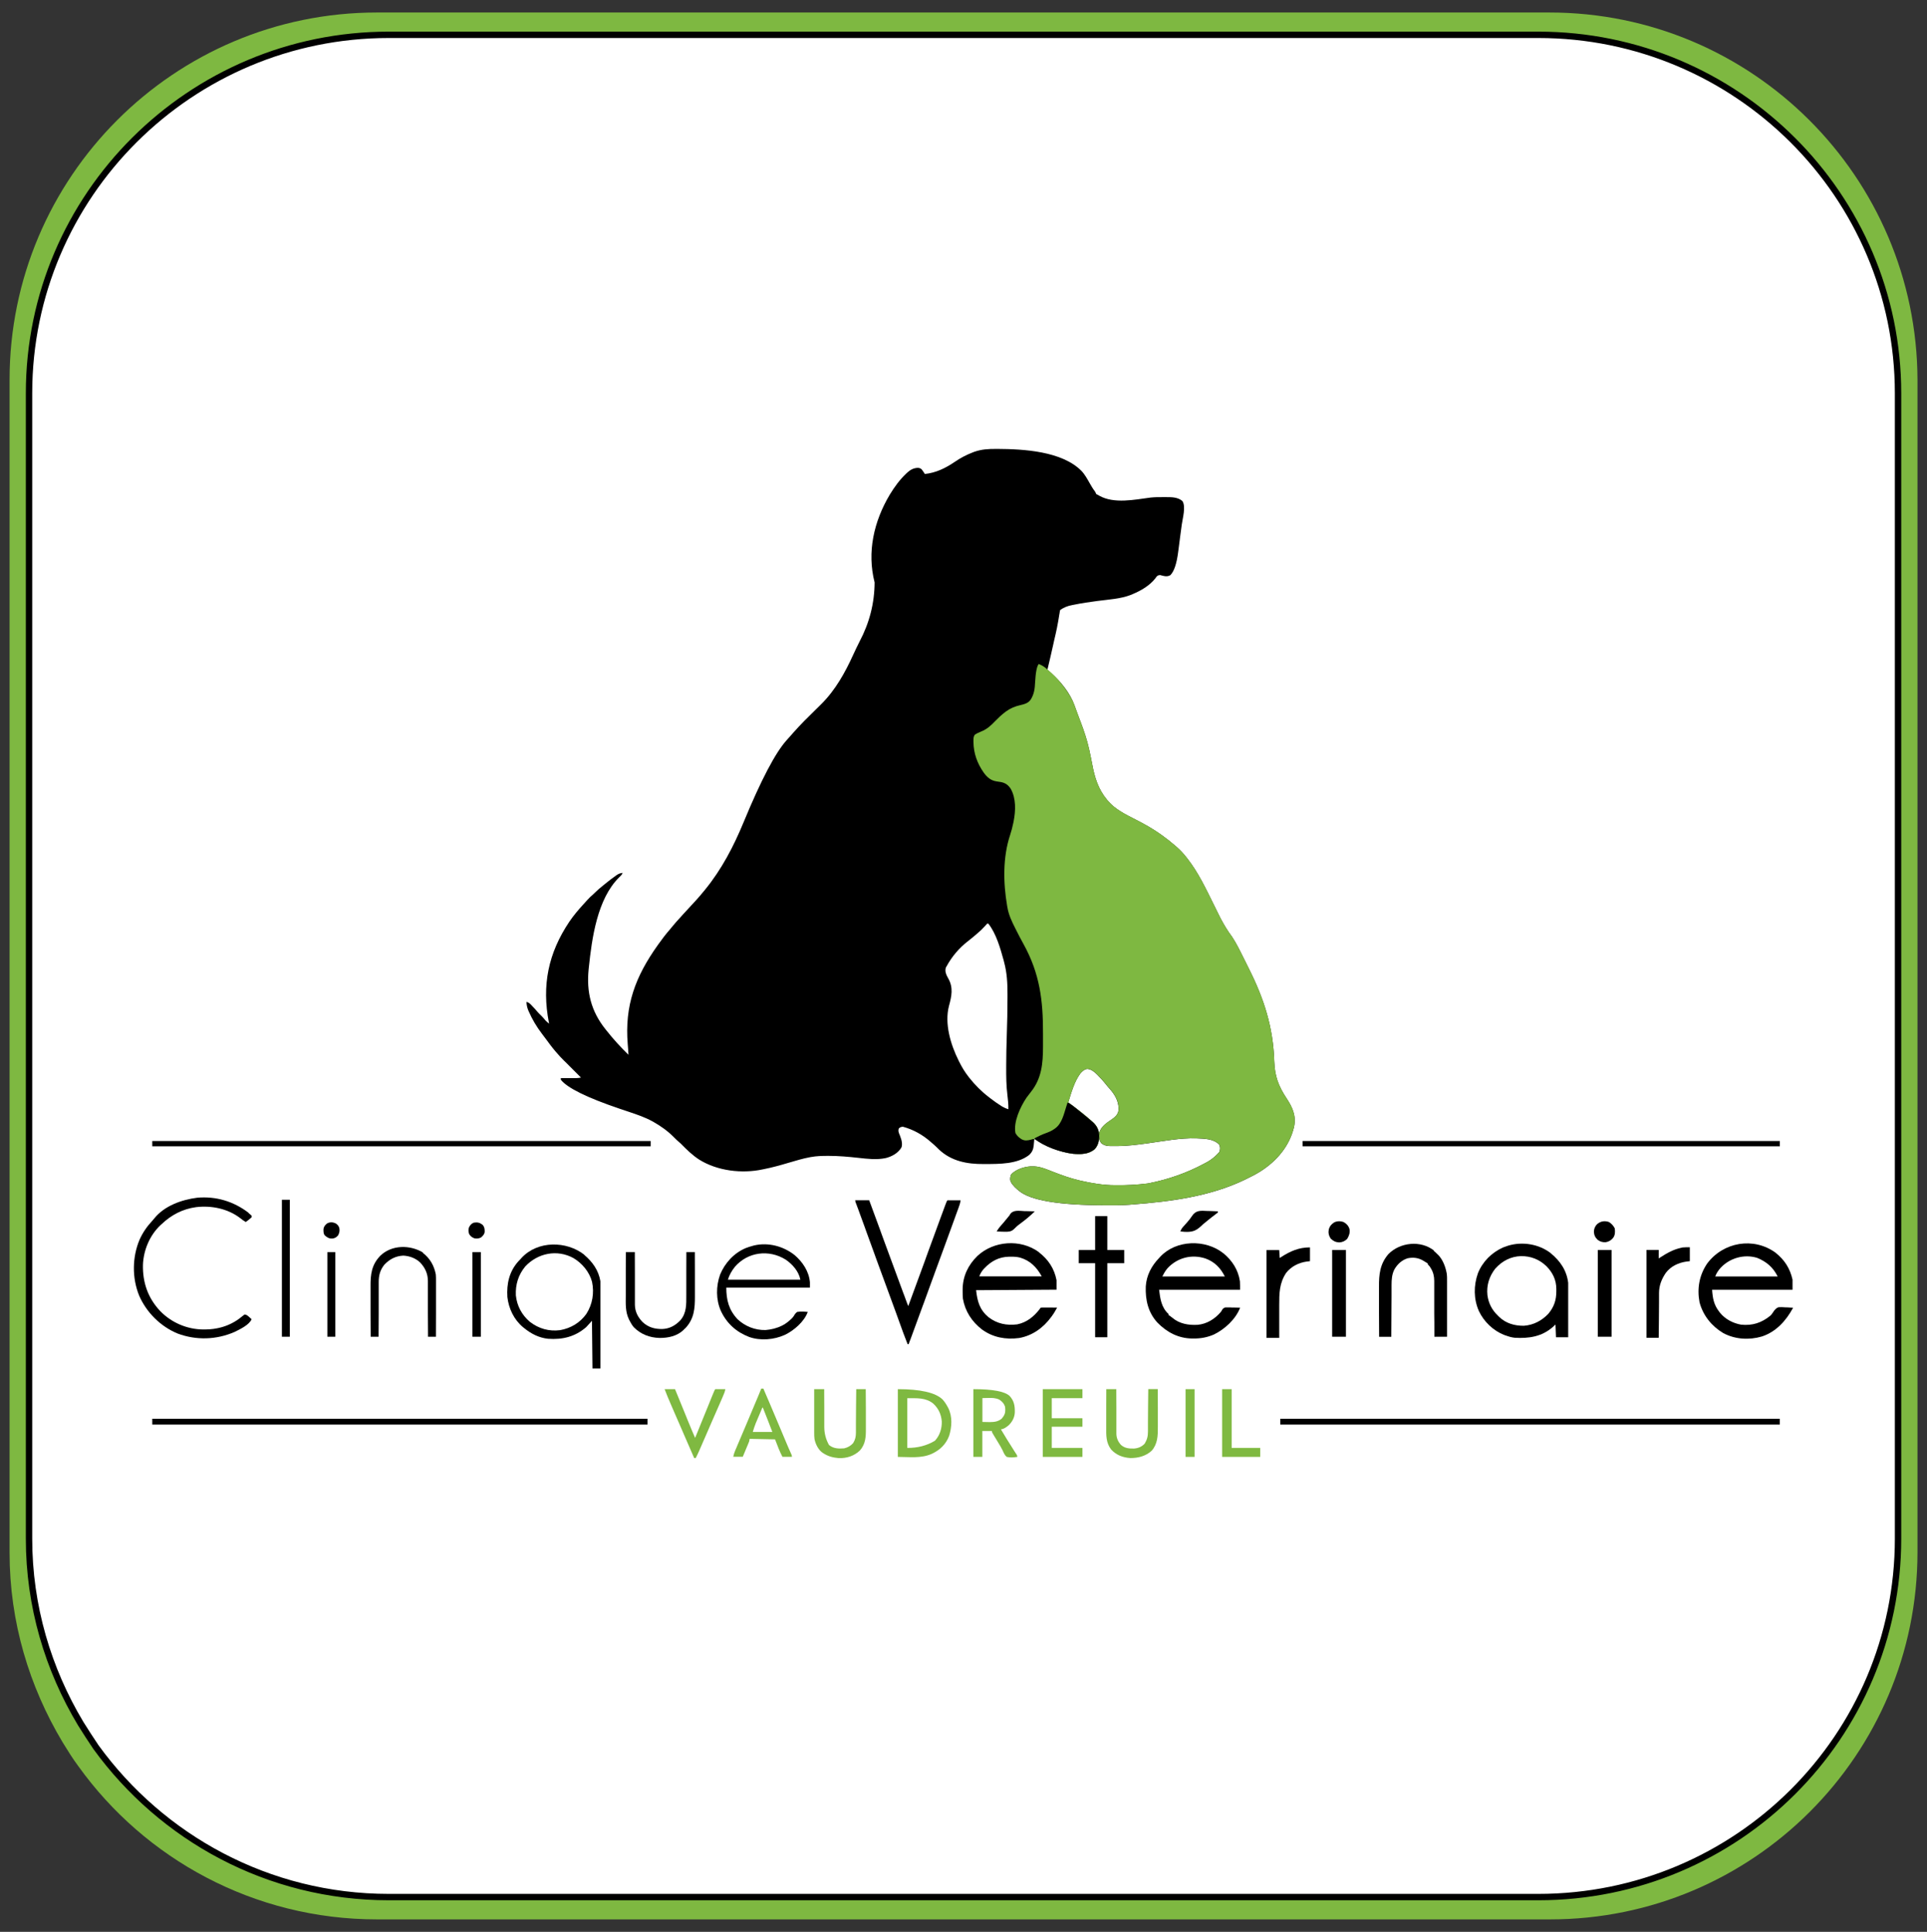
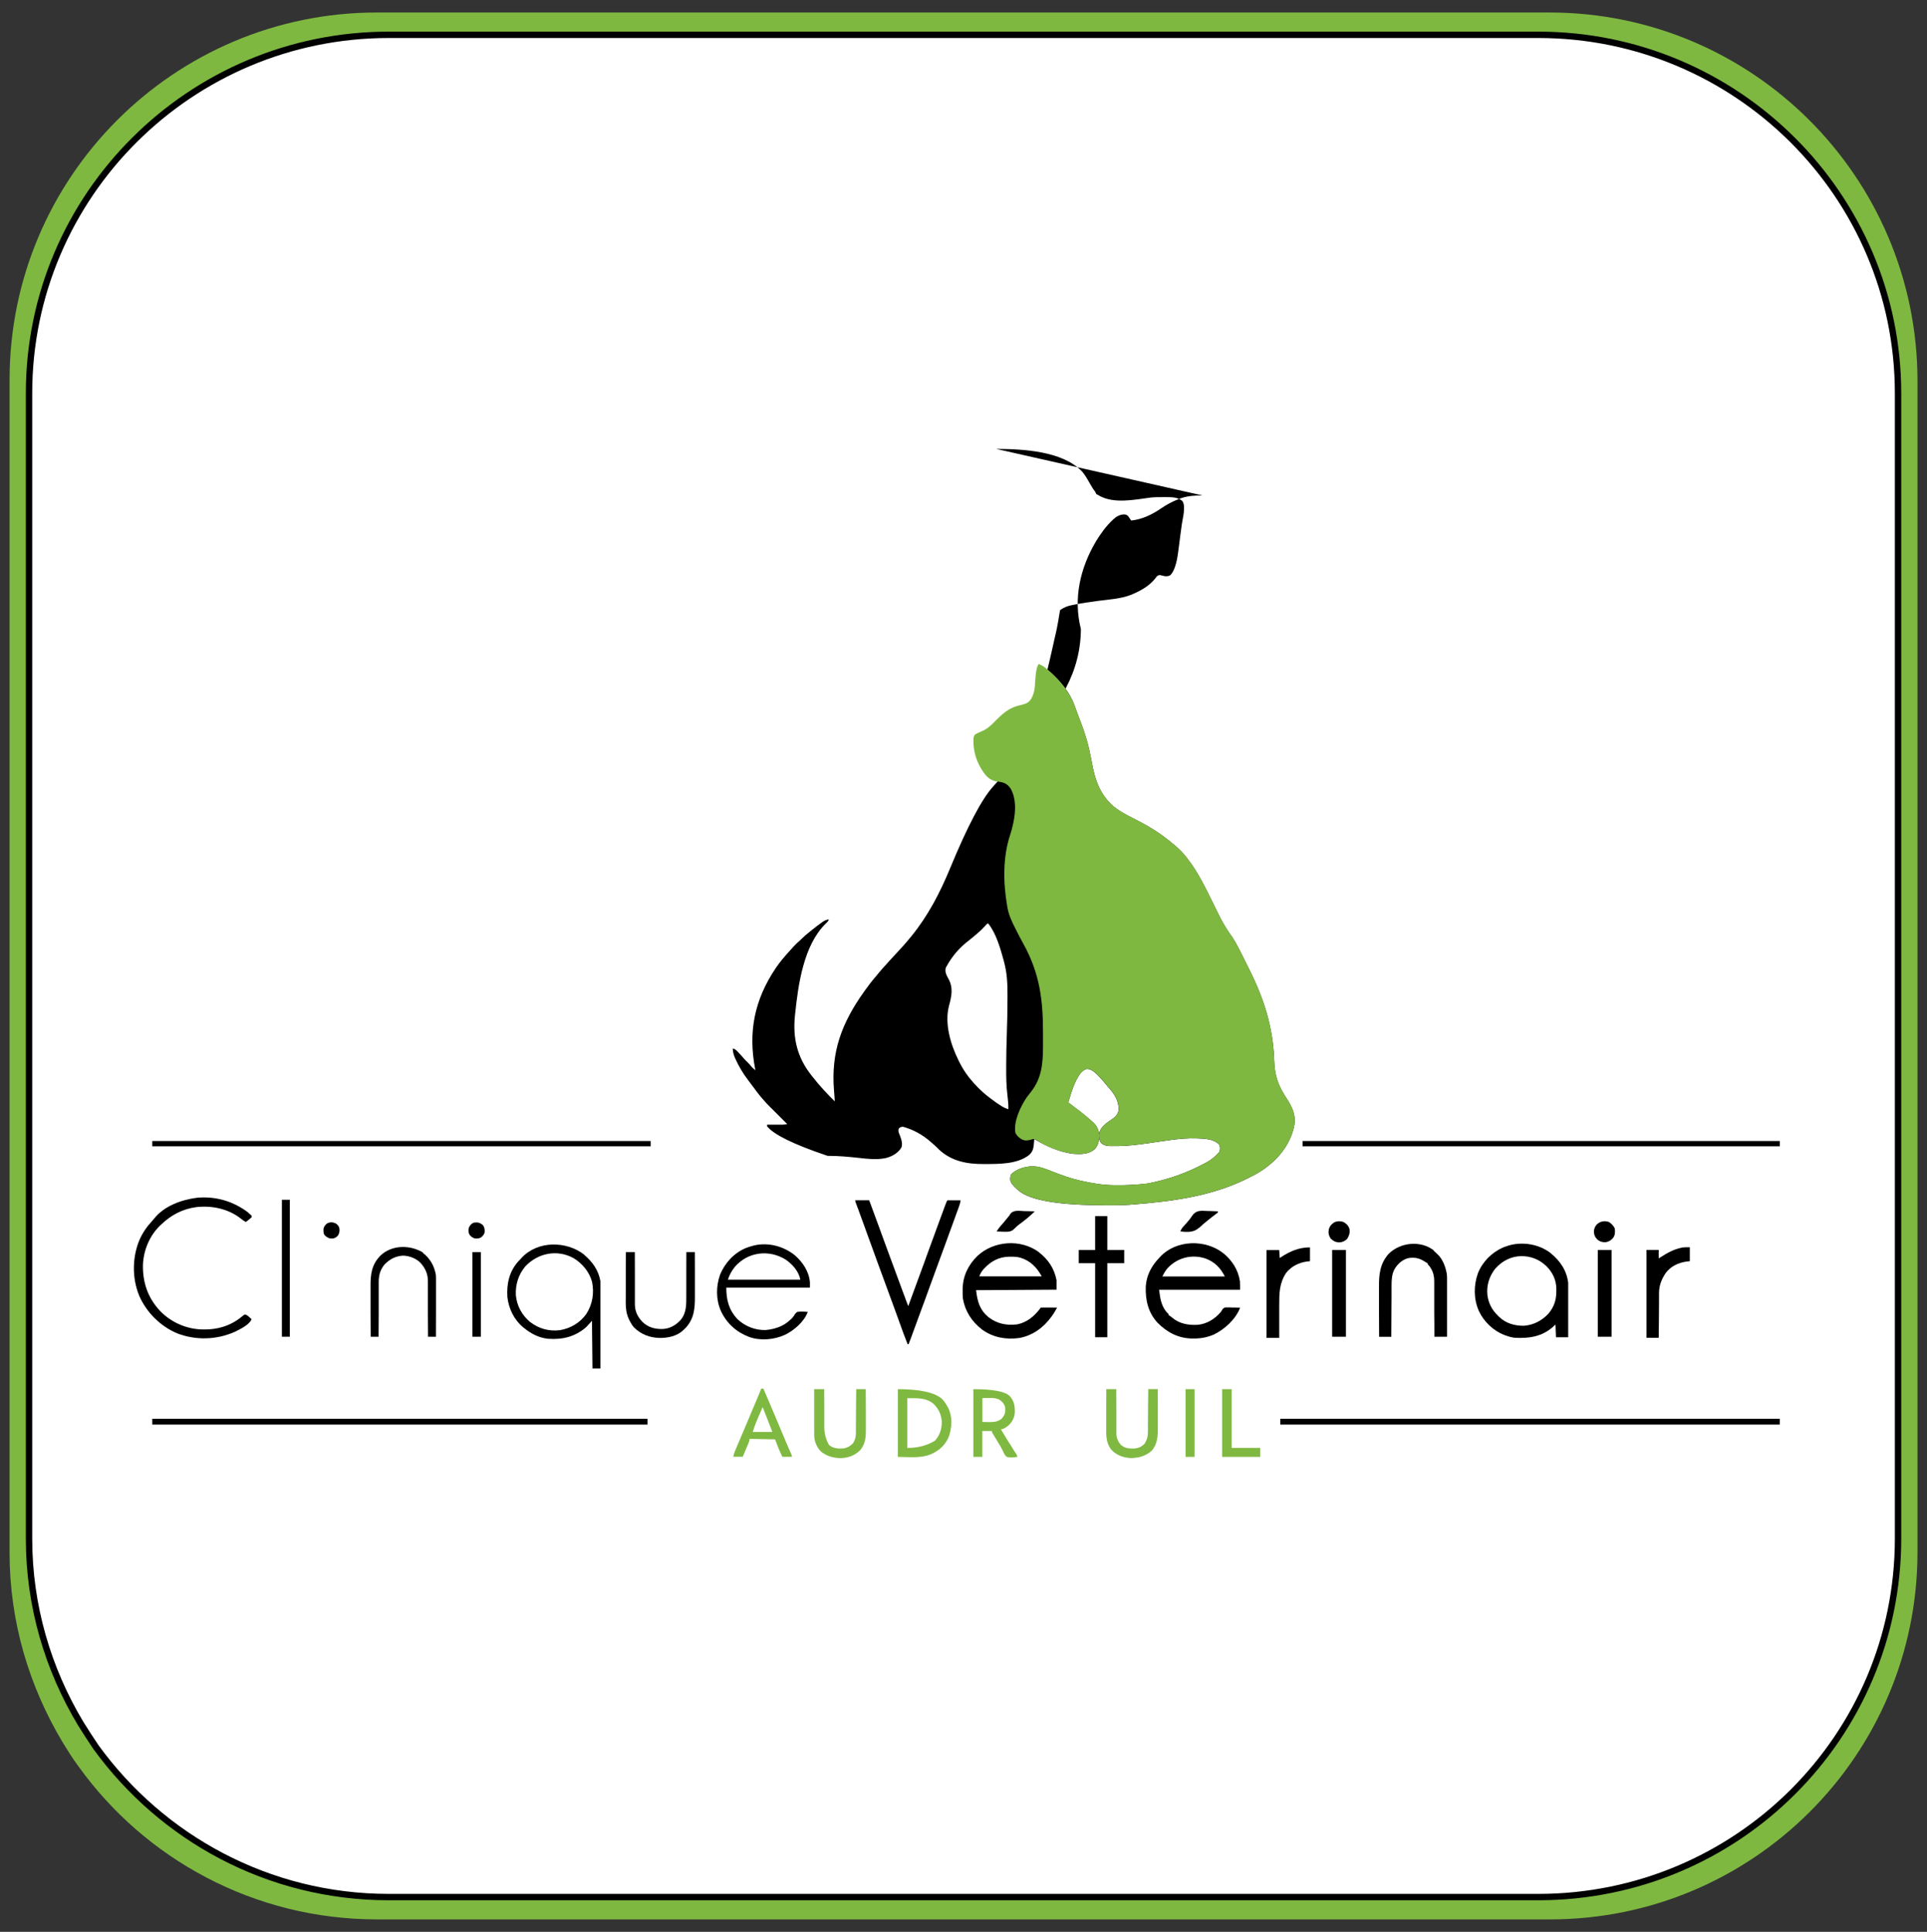
<svg xmlns="http://www.w3.org/2000/svg" version="1.1" viewBox="0 0 302.09 302.91">
  <rect x="0" y="0" width="302.09" height="302.91" fill="#333333" stroke="none" />
  <defs>
    <style>
      .cls-1 {
        fill: #fff;
        stroke: #000;
        stroke-miterlimit: 10;
      }

      .cls-2 {
        fill: #7eb841;
      }

      .cls-3 {
        fill: #7fb941;
      }
    </style>
  </defs>
  <g>
    <g id="Layer_2">
      <path class="cls-2" d="M242.9,1.96H59.1C27.3,1.96,1.5,27.76,1.5,59.56v183.9c0,10.9,3.1,21,8.3,29.7.8,1.3,1.6,2.6,2.5,3.8,10.4,14.5,27.5,24,46.8,24h183.9c31.8,0,57.6-25.8,57.6-57.6V59.56c-.1-31.8-25.9-57.6-57.7-57.6Z" />
      <path class="cls-1" d="M241.15,5.46H60.95C29.85,5.46,4.55,30.66,4.55,61.66v179.6c0,10.6,3,20.5,8.1,29,.8,1.3,1.6,2.5,2.4,3.7,10.3,14.2,27,23.5,45.9,23.5h180.2c31.2,0,56.4-25.2,56.4-56.2V61.66c0-31-25.3-56.2-56.4-56.2Z" />
-       <path d="M156.17,70.39c.08,0,.15,0,.23,0,4.08.02,10.07.36,13.12,3.43.55.57.91,1.25,1.3,1.93.26.46.52.9.84,1.32q.1.14.18.39.15.09.33.17c.07.04.13.08.2.12,2.3,1.27,5.49.6,7.98.27.63-.07,1.27-.07,1.9-.07.2,0,.4,0,.6,0,.9,0,1.79.01,2.51.61.58.87.03,2.73-.1,3.71-.03.2-.05.4-.08.6-.05.4-.11.79-.16,1.19-.07.5-.13.99-.19,1.49-.03.2-.05.41-.08.61-.02.12-.03.25-.05.37q-.35,2.78-1.23,3.66c-.54.3-1.02.14-1.59-.02-.28.02-.38.05-.58.26-.05.08-.11.15-.16.23-.91,1.17-2.28,1.96-3.63,2.52-.06.03-.12.05-.18.08-1.65.65-3.54.74-5.28.97-1.23.16-2.46.34-3.68.59-.1.02-.19.04-.3.06q-1.04.18-1.87.77-.06.21-.09.46c-.01.09-.03.19-.05.28q-.02.15-.05.31c-.04.22-.07.44-.11.66,0,.06-.02.11-.03.17-.1.62-.24,1.23-.37,1.84-.01.05-.02.11-.04.17-.07.33-.15.67-.23,1-.05.23-.1.45-.15.68-.28,1.27-.58,2.54-.88,3.8.04.04.09.08.14.12.06.05.12.1.18.16.06.05.12.1.18.15,1.58,1.4,3.05,3.19,3.76,5.19.05.14.1.28.15.42.03.07.05.14.08.22.12.33.25.67.37,1,.07.2.15.39.22.59.05.13.1.26.15.39.51,1.36.97,2.72,1.29,4.14.02.1.05.21.07.32.16.72.3,1.44.44,2.16.37,2.01.95,3.87,2.27,5.47.06.07.12.14.18.22,1.15,1.35,2.76,2.13,4.31,2.92,1.37.7,2.72,1.45,3.97,2.34.05.03.09.07.14.1.76.54,1.48,1.11,2.18,1.72.04.04.09.08.13.11.6.52,1.12,1.08,1.61,1.71.06.07.11.14.17.22,1.66,2.13,2.86,4.67,4.05,7.08.05.1.1.2.15.3q.4.82.6,1.22.71,1.48,1.62,2.85c.75.98,1.32,2.03,1.87,3.13.08.15.15.31.23.46.16.32.32.64.48.96.2.4.4.81.6,1.21,2.38,4.75,3.8,9.16,3.97,14.54.08,2.28.66,3.86,1.91,5.75.94,1.42,1.55,2.74,1.2,4.47-.7,3.04-2.71,5.38-5.3,7.03-.73.45-1.49.84-2.26,1.21-.05.03-.11.05-.16.08-5.47,2.63-11.62,3.42-17.59,3.88-.16.01-.32.03-.48.04-.68.06-1.35.07-2.03.08-.12,0-.25,0-.37,0-.39,0-.79,0-1.18,0-.07,0-.13,0-.2,0q-10.88,0-13.56-2.26c-.07-.06-.15-.12-.22-.18q-1.02-.87-1.15-1.52c-.02-.34.02-.57.16-.89.73-.76,1.96-1.17,2.99-1.24.11,0,.21,0,.32,0,.11,0,.21,0,.32,0,1.05.05,2.07.52,3.03.89,1.32.51,2.62.98,4,1.3.08.02.16.04.25.06,1.75.4,3.55.7,5.35.7.08,0,.16,0,.24,0q2.44.03,4.86-.27c.09-.02.18-.03.28-.05,2.94-.58,5.87-1.6,8.52-3.02.06-.03.11-.06.17-.09q1.37-.68,2.32-1.82c.1-.41.14-.72-.05-1.11-.88-.95-2.37-.93-3.59-.99-2.54-.08-5.12.44-7.62.78-1.6.22-3.17.43-4.79.43-.19,0-.39,0-.58,0-.13,0-.25,0-.38,0-.06,0-.11,0-.17,0-.5,0-.95-.12-1.35-.44-.38-.5-.36-1.07-.3-1.67.24-.91,1.08-1.49,1.82-1.99.55-.37,1.03-.74,1.17-1.42.11-1.21-.37-2.24-1.13-3.17-.19-.23-.39-.45-.59-.68-.16-.19-.31-.38-.47-.58-.31-.38-.63-.73-.97-1.07-.05-.05-.09-.1-.14-.15-.44-.44-.95-.88-1.59-.92-.47.06-.81.39-1.11.74-.95,1.32-1.39,2.97-1.87,4.51.08.06.16.12.25.19,1.12.83,2.23,1.68,3.27,2.6.12.1.23.21.35.31.63.58.94,1.22.98,2.08,0,.82-.14,1.54-.71,2.16-1.01.82-2.17.8-3.4.71-2.09-.26-4.28-1.22-6.06-2.32,0,.11-.02.22-.03.33-.01.14-.03.29-.04.43,0,.07-.01.14-.02.22-.06.64-.25,1.09-.72,1.53-1.87,1.45-4.65,1.41-6.89,1.42-.08,0-.16,0-.24,0-2.59.02-5.05-.44-7-2.27-.09-.09-.19-.19-.28-.28-.25-.26-.52-.48-.79-.72-.08-.07-.15-.13-.23-.2q-1.95-1.72-4.36-2.38c-.28.02-.44.07-.64.27-.15.4,0,.71.16,1.08q.51,1.25.24,1.92c-.53.87-1.46,1.39-2.43,1.64-1.45.31-2.85.13-4.31-.03-1.55-.17-3.08-.31-4.63-.31q-.09,0-.18,0c-.88,0-1.74.02-2.61.18-.06.01-.12.02-.18.03-1.13.21-2.23.55-3.33.87-1.28.38-2.56.74-3.88,1-.07.01-.13.03-.2.04-3.26.7-7.1.24-9.94-1.53-1.07-.69-1.99-1.59-2.88-2.5-.22-.21-.44-.41-.67-.6-.17-.15-.32-.31-.48-.47-.92-.93-2.01-1.7-3.14-2.34-.05-.03-.11-.06-.16-.09-1.16-.64-2.43-1.07-3.68-1.49-.4-.13-.8-.27-1.19-.4q-.12-.04-.24-.08-7.73-2.62-9.26-4.56v-.25q.12,0,.24,0c.29,0,.58,0,.87,0,.13,0,.25,0,.38,0,.18,0,.36,0,.54,0q.16,0,.33,0c.27,0,.53-.04.8-.09-.04-.04-.08-.08-.12-.12-.41-.41-.82-.82-1.23-1.23-.15-.15-.31-.3-.46-.46-.22-.22-.44-.44-.66-.66q-.1-.1-.21-.2c-.4-.4-.78-.8-1.14-1.23-.07-.07-.13-.15-.2-.23-.53-.62-1.01-1.27-1.49-1.93-.2-.27-.4-.54-.61-.81-.84-1.1-1.51-2.23-2.07-3.5-.03-.06-.06-.13-.08-.19-.18-.44-.25-.83-.28-1.3.37.07.56.28.81.54.04.05.09.09.13.14.29.29.56.59.82.91.2.23.42.44.64.65.21.22.41.44.6.68.17.18.36.33.56.49-.01-.06-.02-.12-.04-.18-1.13-5.82-.11-10.88,3.22-15.83.64-.94,1.37-1.81,2.14-2.65.22-.24.44-.49.66-.73.29-.32.58-.6.91-.88.15-.13.29-.27.43-.41.34-.34.71-.64,1.08-.94.14-.11.28-.23.43-.35.53-.43,1.06-.84,1.62-1.23q.08-.05.15-.11c.31-.2.56-.3.92-.33-.12.3-.3.47-.53.68-3.45,3.39-4.29,9.57-4.77,14.16-.01.1-.02.19-.03.29-.35,3.55.38,6.53,2.6,9.33.05.07.1.13.16.2,1.07,1.37,2.25,2.65,3.49,3.86-.01-.15-.02-.29-.03-.44,0-.11-.01-.21-.02-.32-.02-.3-.05-.61-.07-.91-.5-6.05,1.19-10.58,4.69-15.5.05-.07.1-.14.15-.21.54-.76,1.1-1.5,1.71-2.2.2-.23.39-.47.58-.7.34-.41.69-.81,1.06-1.2.17-.19.34-.38.51-.57.31-.35.63-.69.95-1.03.78-.83,1.54-1.66,2.26-2.55.08-.09.15-.19.23-.28,2.6-3.19,4.47-6.79,6.03-10.57q4.11-9.95,6.76-12.87c.13-.15.27-.3.4-.45.06-.07.12-.13.18-.2.14-.16.29-.32.43-.49,1.12-1.27,2.32-2.46,3.53-3.64.16-.16.32-.31.48-.47.15-.15.29-.29.44-.44,2.16-2.15,3.69-4.9,4.94-7.65.32-.71.66-1.4,1.01-2.1q2.34-4.42,2.36-9.28c-1.21-4.77-.12-9.54,2.36-13.73.75-1.23,1.57-2.37,2.62-3.36.04-.04.08-.08.13-.12.48-.44.98-.72,1.63-.75.3.01.38.04.63.22.18.24.35.48.51.74,1.73-.18,3.25-.92,4.67-1.89.9-.62,1.83-1.11,2.85-1.5.06-.02.12-.05.18-.07,1.16-.42,2.29-.48,3.5-.47ZM154.76,144.82c-.13.14-.26.28-.38.42-.35.39-.71.74-1.11,1.07-.08.07-.16.14-.24.21-.42.36-.84.71-1.28,1.05-1.39,1.07-2.53,2.42-3.37,3.97-.03.06-.07.13-.11.19-.15.55.02,1.03.29,1.51.03.06.07.12.1.18.81,1.44.53,2.76.11,4.3-.73,2.79.26,6.07,1.51,8.58.03.06.06.12.09.18.42.85.9,1.64,1.49,2.39.03.04.07.09.1.13.89,1.12,1.91,2.15,3.05,3.02.1.08.2.16.31.24.55.42,1.1.82,1.69,1.18.05.03.1.06.15.09.3.17.59.3.92.4.02-.75-.06-1.47-.15-2.21-.18-1.46-.2-2.92-.19-4.39,0-.09,0-.19,0-.28,0-1.57.04-3.13.09-4.69.07-1.97.11-3.94.11-5.91,0-.18,0-.36,0-.54.01-1.73-.08-3.38-.53-5.05q-.04-.14-.07-.28c-.51-1.85-1.18-4.24-2.41-5.76h-.17Z" />
+       <path d="M156.17,70.39c.08,0,.15,0,.23,0,4.08.02,10.07.36,13.12,3.43.55.57.91,1.25,1.3,1.93.26.46.52.9.84,1.32q.1.14.18.39.15.09.33.17c.07.04.13.08.2.12,2.3,1.27,5.49.6,7.98.27.63-.07,1.27-.07,1.9-.07.2,0,.4,0,.6,0,.9,0,1.79.01,2.51.61.58.87.03,2.73-.1,3.71-.03.2-.05.4-.08.6-.05.4-.11.79-.16,1.19-.07.5-.13.99-.19,1.49-.03.2-.05.41-.08.61-.02.12-.03.25-.05.37q-.35,2.78-1.23,3.66c-.54.3-1.02.14-1.59-.02-.28.02-.38.05-.58.26-.05.08-.11.15-.16.23-.91,1.17-2.28,1.96-3.63,2.52-.06.03-.12.05-.18.08-1.65.65-3.54.74-5.28.97-1.23.16-2.46.34-3.68.59-.1.02-.19.04-.3.06q-1.04.18-1.87.77-.06.21-.09.46c-.01.09-.03.19-.05.28q-.02.15-.05.31c-.04.22-.07.44-.11.66,0,.06-.02.11-.03.17-.1.62-.24,1.23-.37,1.84-.01.05-.02.11-.04.17-.07.33-.15.67-.23,1-.05.23-.1.45-.15.68-.28,1.27-.58,2.54-.88,3.8.04.04.09.08.14.12.06.05.12.1.18.16.06.05.12.1.18.15,1.58,1.4,3.05,3.19,3.76,5.19.05.14.1.28.15.42.03.07.05.14.08.22.12.33.25.67.37,1,.07.2.15.39.22.59.05.13.1.26.15.39.51,1.36.97,2.72,1.29,4.14.02.1.05.21.07.32.16.72.3,1.44.44,2.16.37,2.01.95,3.87,2.27,5.47.06.07.12.14.18.22,1.15,1.35,2.76,2.13,4.31,2.92,1.37.7,2.72,1.45,3.97,2.34.05.03.09.07.14.1.76.54,1.48,1.11,2.18,1.72.04.04.09.08.13.11.6.52,1.12,1.08,1.61,1.71.06.07.11.14.17.22,1.66,2.13,2.86,4.67,4.05,7.08.05.1.1.2.15.3q.4.82.6,1.22.71,1.48,1.62,2.85c.75.98,1.32,2.03,1.87,3.13.08.15.15.31.23.46.16.32.32.64.48.96.2.4.4.81.6,1.21,2.38,4.75,3.8,9.16,3.97,14.54.08,2.28.66,3.86,1.91,5.75.94,1.42,1.55,2.74,1.2,4.47-.7,3.04-2.71,5.38-5.3,7.03-.73.45-1.49.84-2.26,1.21-.05.03-.11.05-.16.08-5.47,2.63-11.62,3.42-17.59,3.88-.16.01-.32.03-.48.04-.68.06-1.35.07-2.03.08-.12,0-.25,0-.37,0-.39,0-.79,0-1.18,0-.07,0-.13,0-.2,0q-10.88,0-13.56-2.26c-.07-.06-.15-.12-.22-.18q-1.02-.87-1.15-1.52c-.02-.34.02-.57.16-.89.73-.76,1.96-1.17,2.99-1.24.11,0,.21,0,.32,0,.11,0,.21,0,.32,0,1.05.05,2.07.52,3.03.89,1.32.51,2.62.98,4,1.3.08.02.16.04.25.06,1.75.4,3.55.7,5.35.7.08,0,.16,0,.24,0q2.44.03,4.86-.27c.09-.02.18-.03.28-.05,2.94-.58,5.87-1.6,8.52-3.02.06-.03.11-.06.17-.09q1.37-.68,2.32-1.82c.1-.41.14-.72-.05-1.11-.88-.95-2.37-.93-3.59-.99-2.54-.08-5.12.44-7.62.78-1.6.22-3.17.43-4.79.43-.19,0-.39,0-.58,0-.13,0-.25,0-.38,0-.06,0-.11,0-.17,0-.5,0-.95-.12-1.35-.44-.38-.5-.36-1.07-.3-1.67.24-.91,1.08-1.49,1.82-1.99.55-.37,1.03-.74,1.17-1.42.11-1.21-.37-2.24-1.13-3.17-.19-.23-.39-.45-.59-.68-.16-.19-.31-.38-.47-.58-.31-.38-.63-.73-.97-1.07-.05-.05-.09-.1-.14-.15-.44-.44-.95-.88-1.59-.92-.47.06-.81.39-1.11.74-.95,1.32-1.39,2.97-1.87,4.51.08.06.16.12.25.19,1.12.83,2.23,1.68,3.27,2.6.12.1.23.21.35.31.63.58.94,1.22.98,2.08,0,.82-.14,1.54-.71,2.16-1.01.82-2.17.8-3.4.71-2.09-.26-4.28-1.22-6.06-2.32,0,.11-.02.22-.03.33-.01.14-.03.29-.04.43,0,.07-.01.14-.02.22-.06.64-.25,1.09-.72,1.53-1.87,1.45-4.65,1.41-6.89,1.42-.08,0-.16,0-.24,0-2.59.02-5.05-.44-7-2.27-.09-.09-.19-.19-.28-.28-.25-.26-.52-.48-.79-.72-.08-.07-.15-.13-.23-.2q-1.95-1.72-4.36-2.38c-.28.02-.44.07-.64.27-.15.4,0,.71.16,1.08q.51,1.25.24,1.92c-.53.87-1.46,1.39-2.43,1.64-1.45.31-2.85.13-4.31-.03-1.55-.17-3.08-.31-4.63-.31q-.09,0-.18,0q-.12-.04-.24-.08-7.73-2.62-9.26-4.56v-.25q.12,0,.24,0c.29,0,.58,0,.87,0,.13,0,.25,0,.38,0,.18,0,.36,0,.54,0q.16,0,.33,0c.27,0,.53-.04.8-.09-.04-.04-.08-.08-.12-.12-.41-.41-.82-.82-1.23-1.23-.15-.15-.31-.3-.46-.46-.22-.22-.44-.44-.66-.66q-.1-.1-.21-.2c-.4-.4-.78-.8-1.14-1.23-.07-.07-.13-.15-.2-.23-.53-.62-1.01-1.27-1.49-1.93-.2-.27-.4-.54-.61-.81-.84-1.1-1.51-2.23-2.07-3.5-.03-.06-.06-.13-.08-.19-.18-.44-.25-.83-.28-1.3.37.07.56.28.81.54.04.05.09.09.13.14.29.29.56.59.82.91.2.23.42.44.64.65.21.22.41.44.6.68.17.18.36.33.56.49-.01-.06-.02-.12-.04-.18-1.13-5.82-.11-10.88,3.22-15.83.64-.94,1.37-1.81,2.14-2.65.22-.24.44-.49.66-.73.29-.32.58-.6.91-.88.15-.13.29-.27.43-.41.34-.34.71-.64,1.08-.94.14-.11.28-.23.43-.35.53-.43,1.06-.84,1.62-1.23q.08-.05.15-.11c.31-.2.56-.3.92-.33-.12.3-.3.47-.53.68-3.45,3.39-4.29,9.57-4.77,14.16-.01.1-.02.19-.03.29-.35,3.55.38,6.53,2.6,9.33.05.07.1.13.16.2,1.07,1.37,2.25,2.65,3.49,3.86-.01-.15-.02-.29-.03-.44,0-.11-.01-.21-.02-.32-.02-.3-.05-.61-.07-.91-.5-6.05,1.19-10.58,4.69-15.5.05-.07.1-.14.15-.21.54-.76,1.1-1.5,1.71-2.2.2-.23.39-.47.58-.7.34-.41.69-.81,1.06-1.2.17-.19.34-.38.51-.57.31-.35.63-.69.95-1.03.78-.83,1.54-1.66,2.26-2.55.08-.09.15-.19.23-.28,2.6-3.19,4.47-6.79,6.03-10.57q4.11-9.95,6.76-12.87c.13-.15.27-.3.4-.45.06-.07.12-.13.18-.2.14-.16.29-.32.43-.49,1.12-1.27,2.32-2.46,3.53-3.64.16-.16.32-.31.48-.47.15-.15.29-.29.44-.44,2.16-2.15,3.69-4.9,4.94-7.65.32-.71.66-1.4,1.01-2.1q2.34-4.42,2.36-9.28c-1.21-4.77-.12-9.54,2.36-13.73.75-1.23,1.57-2.37,2.62-3.36.04-.04.08-.08.13-.12.48-.44.98-.72,1.63-.75.3.01.38.04.63.22.18.24.35.48.51.74,1.73-.18,3.25-.92,4.67-1.89.9-.62,1.83-1.11,2.85-1.5.06-.02.12-.05.18-.07,1.16-.42,2.29-.48,3.5-.47ZM154.76,144.82c-.13.14-.26.28-.38.42-.35.39-.71.74-1.11,1.07-.08.07-.16.14-.24.21-.42.36-.84.71-1.28,1.05-1.39,1.07-2.53,2.42-3.37,3.97-.03.06-.07.13-.11.19-.15.55.02,1.03.29,1.51.03.06.07.12.1.18.81,1.44.53,2.76.11,4.3-.73,2.79.26,6.07,1.51,8.58.03.06.06.12.09.18.42.85.9,1.64,1.49,2.39.03.04.07.09.1.13.89,1.12,1.91,2.15,3.05,3.02.1.08.2.16.31.24.55.42,1.1.82,1.69,1.18.05.03.1.06.15.09.3.17.59.3.92.4.02-.75-.06-1.47-.15-2.21-.18-1.46-.2-2.92-.19-4.39,0-.09,0-.19,0-.28,0-1.57.04-3.13.09-4.69.07-1.97.11-3.94.11-5.91,0-.18,0-.36,0-.54.01-1.73-.08-3.38-.53-5.05q-.04-.14-.07-.28c-.51-1.85-1.18-4.24-2.41-5.76h-.17Z" />
      <path class="cls-2" d="M162.8,104.1c.42.16.76.35,1.11.63.05.04.1.08.15.12.98.8,1.89,1.72,2.64,2.73.03.04.07.09.1.13.68.91,1.28,1.84,1.67,2.92.05.14.1.28.15.42q.04.11.08.22c.12.33.25.67.37,1,.07.2.15.39.22.59.05.13.1.26.15.39.51,1.36.97,2.72,1.29,4.14.02.1.05.21.07.32.16.72.3,1.44.44,2.16.37,2.01.95,3.87,2.27,5.47q.09.11.18.22c1.15,1.35,2.76,2.13,4.31,2.92,1.37.7,2.72,1.45,3.97,2.34.05.03.09.07.14.1.76.54,1.48,1.11,2.18,1.72q.06.06.13.11c.6.52,1.12,1.08,1.61,1.71.06.07.11.14.17.22,1.66,2.13,2.86,4.67,4.05,7.08.05.1.1.2.15.3q.4.82.6,1.22.71,1.48,1.62,2.85c.75.98,1.32,2.03,1.87,3.13.08.15.15.31.23.46.16.32.32.64.48.96.2.4.4.81.6,1.21,2.38,4.75,3.8,9.16,3.97,14.54.08,2.28.66,3.86,1.91,5.75.94,1.42,1.55,2.74,1.2,4.47-.7,3.04-2.71,5.38-5.3,7.03-.73.45-1.49.84-2.26,1.21q-.08.04-.16.08c-5.47,2.63-11.62,3.42-17.59,3.88-.16.01-.32.03-.48.04-.68.06-1.35.07-2.03.08-.12,0-.25,0-.37,0-.39,0-.79,0-1.18,0-.07,0-.13,0-.2,0q-10.88,0-13.56-2.26c-.07-.06-.15-.12-.22-.18q-1.02-.87-1.15-1.52c-.02-.34.02-.57.16-.89.73-.76,1.96-1.17,2.99-1.24.11,0,.21,0,.32,0,.1,0,.21,0,.32,0,1.05.05,2.07.52,3.03.89,1.32.51,2.62.98,4,1.3.08.02.16.04.25.06,1.75.4,3.55.7,5.35.7.08,0,.16,0,.24,0q2.44.03,4.86-.27c.09-.02.18-.03.28-.05,2.94-.58,5.87-1.6,8.52-3.02q.08-.04.17-.09,1.37-.68,2.32-1.82c.1-.41.14-.72-.05-1.11-.88-.95-2.37-.93-3.59-.99-2.54-.08-5.12.44-7.62.78-1.6.22-3.17.43-4.79.43-.19,0-.39,0-.58,0-.13,0-.25,0-.38,0-.06,0-.11,0-.17,0-.5,0-.95-.12-1.35-.44-.38-.5-.36-1.07-.3-1.67.24-.91,1.08-1.49,1.82-1.99.55-.37,1.03-.74,1.17-1.42.11-1.21-.37-2.24-1.13-3.17-.19-.23-.39-.45-.59-.68-.16-.19-.31-.38-.47-.58-.31-.38-.63-.73-.97-1.07q-.07-.07-.14-.15c-.44-.44-.95-.88-1.59-.92-.47.06-.81.39-1.11.74-.95,1.32-1.39,2.97-1.87,4.51.08.06.16.12.25.19,1.12.83,2.23,1.68,3.27,2.6.12.1.23.21.35.31.63.58.94,1.22.98,2.08,0,.82-.14,1.54-.71,2.16-1.01.82-2.17.8-3.4.71-1.95-.24-4.26-1.1-5.86-2.23-.28-.13-.43-.07-.71.02-.58.15-.99.22-1.52-.07-.41-.27-.7-.52-.94-.96-.34-1.76.78-4.13,1.73-5.54.23-.32.47-.63.71-.93,1.67-2.09,1.88-4.47,1.88-7.08,0-.13,0-.26,0-.39,0-.27,0-.54,0-.81,0-.27,0-.54,0-.81.02-5.25-.5-9.45-3.07-14.1-.39-.7-.76-1.41-1.12-2.13-.06-.11-.11-.23-.17-.34-.54-1.05-1.04-2.13-1.23-3.31-.01-.07-.03-.15-.04-.22-.61-3.59-.68-7.59.47-11.06.2-.62.37-1.24.5-1.89.02-.08.03-.16.05-.24.33-1.69.41-3.61-.46-5.15-.41-.59-.8-.88-1.5-1.03-.24-.04-.48-.08-.72-.11-.91-.14-1.47-.65-2-1.37-1.01-1.44-1.59-3.02-1.61-4.79,0-.08,0-.16,0-.25,0-.37,0-.59.2-.9.31-.21.63-.36.98-.5.93-.37,1.53-.92,2.21-1.63.5-.51,1.01-1,1.59-1.44.05-.04.1-.08.15-.11.69-.5,1.4-.78,2.22-.97.67-.16,1.25-.3,1.65-.91.51-.84.62-1.67.66-2.63q.13-2.41.58-2.92Z" />
      <path d="M191.8,196.52c1.38,1.15,2.31,2.59,2.58,4.39.03.44.02.88.02,1.32h-12.69c.17,1.45.37,2.8,1.49,3.82v.17q.07.03.15.07t.42.32c1.11.96,2.55,1.2,3.97,1.12,1.45-.13,2.7-.91,3.63-2q.14-.18.27-.43.19-.24.47-.3c.11,0,.21,0,.32,0,.06,0,.11,0,.17,0,.18,0,.36,0,.54.02.12,0,.24,0,.37,0,.3,0,.6.01.9.02-.68,1.81-2.45,3.42-4.15,4.23-1.02.43-1.99.61-3.09.61-.09,0-.18,0-.28,0-2.17-.03-3.95-.97-5.45-2.5-1.46-1.6-1.9-3.56-1.82-5.68.11-1.74.9-3.21,2.09-4.45.06-.06.11-.13.17-.19,2.5-2.68,7.11-2.78,9.91-.54ZM183.02,198.87c-.35.42-.55.78-.8,1.28h9.79c-.67-1.34-1.6-2.3-3.03-2.82-2.16-.71-4.42-.13-5.96,1.54Z" />
      <path d="M162.86,196.35c1.48,1.14,2.41,2.54,2.77,4.38v1.49c-4.16.03-8.32.05-12.61.08.2,1.79.57,3.08,1.95,4.24,1.35,1.03,2.83,1.32,4.49,1.12,1.5-.3,2.59-1.2,3.51-2.37q.08-.12.17-.25.25-.03.58-.02c.06,0,.11,0,.17,0,.18,0,.36,0,.55,0,.12,0,.25,0,.37,0,.3,0,.6,0,.91.01-.25.46-.5.9-.81,1.32-.04.05-.07.1-.11.15-1.24,1.69-2.93,2.92-5.02,3.3-2.11.28-4.11-.08-5.84-1.34-1.59-1.23-2.64-2.85-2.99-4.84-.03-.4-.04-.79-.04-1.19,0-.11,0-.21,0-.32.04-2.03.86-3.75,2.31-5.17,2.57-2.41,6.79-2.7,9.64-.61ZM154.28,198.9q-.52.56-.76,1.24h9.79c-.78-1.43-1.8-2.48-3.4-2.95-.49-.12-.97-.15-1.48-.14q-.12,0-.24,0c-1.59.03-2.83.7-3.9,1.85Z" />
-       <path d="M278.34,196.42c1.42,1.12,2.28,2.47,2.67,4.23v1.58h-12.61c.09,1.32.27,2.34,1.08,3.4.05.06.1.13.15.2.83,1.02,2.05,1.66,3.34,1.88,1.76.17,3.18-.29,4.55-1.4.18-.16.28-.3.41-.51q.44-.71.9-.83c.35-.03.69,0,1.03.02.12,0,.24,0,.36.01.29.01.59.03.88.05-1.09,2.02-2.65,3.77-4.89,4.51-2.01.59-4.2.46-6.06-.53-1.82-1.09-3.17-2.76-3.72-4.83-.41-2.18-.04-4.24,1.19-6.07,2.52-3.38,7.26-4.22,10.73-1.71ZM269.75,198.78q-.58.63-.86,1.37h9.79c-.72-1.44-1.75-2.32-3.22-2.92-2.03-.62-4.27.02-5.7,1.54Z" />
      <path d="M243.1,196.5c1.49,1.22,2.51,2.71,2.74,4.65.01.28.01.57,0,.85,0,.08,0,.17,0,.25,0,.27,0,.55,0,.82,0,.19,0,.38,0,.57,0,.5,0,1,0,1.5,0,.51,0,1.02,0,1.53,0,1,0,2.01,0,3.01h-1.91l-.08-1.99c-.15.14-.3.27-.45.41-1.72,1.49-3.73,1.79-5.94,1.66-.46-.05-.89-.17-1.33-.33-.1-.03-.2-.07-.3-.1-1.74-.68-3.21-2.09-4-3.78-.82-1.88-.82-3.96-.15-5.88.72-1.83,2.16-3.27,3.95-4.07.17-.06.34-.12.51-.18.09-.03.18-.07.28-.1,2.24-.68,4.84-.26,6.69,1.18ZM234.43,198.89c-.96,1.22-1.42,2.65-1.25,4.2.17,1.26.71,2.31,1.63,3.19q.1.1.2.2c1.07,1.03,2.42,1.41,3.88,1.4,1.5-.11,2.78-.78,3.82-1.86.92-1.09,1.28-2.18,1.27-3.59,0-.1,0-.21,0-.31,0-1.41-.56-2.57-1.54-3.57-1.11-1.08-2.48-1.61-4.01-1.59-1.58.05-2.93.75-3.99,1.93Z" />
      <path d="M134.1,188.2h2.16c.56,1.53,1.12,3.06,1.69,4.59.03.08.06.17.09.25.06.17.12.33.18.5.15.42.31.84.46,1.26.28.76.56,1.52.84,2.28.69,1.89,1.39,3.78,2.09,5.67.03.09.07.19.11.28.1.26.2.53.29.79.03.08.06.16.09.24.03.07.05.14.08.22.02.06.05.13.07.19q.06.16.14.32c.02-.06.04-.11.06-.17q1.78-4.88,2.58-7.03c.03-.08.06-.15.08-.23q.04-.11.08-.23c.06-.15.11-.3.17-.46.03-.07.06-.15.08-.23.34-.92.68-1.84,1.01-2.75.03-.08.06-.17.09-.25.34-.92.68-1.84,1.01-2.76.06-.16.12-.32.18-.48.11-.3.22-.6.33-.9.05-.13.1-.27.15-.4.02-.06.04-.12.07-.18q.15-.41.24-.51c.15,0,.31,0,.46,0,.09,0,.19,0,.28,0,.1,0,.2,0,.3,0,.1,0,.2,0,.3,0,.24,0,.49,0,.73,0-.06.46-.21.88-.37,1.31-.03.08-.06.16-.09.24-.1.27-.19.53-.29.79-.07.19-.14.38-.2.56-.51,1.4-1.02,2.8-1.53,4.2-.49,1.34-.99,2.69-1.48,4.03-.06.17-.12.34-.18.5-.18.5-.36,1-.55,1.5-.37,1.01-.74,2.02-1.1,3.03-.03.09-.06.17-.1.26-.57,1.55-1.13,3.09-1.7,4.64-.03.08-.06.16-.09.25-.06.15-.11.31-.17.46-.02.07-.05.14-.08.2-.02.06-.04.12-.07.18-.05.13-.09.27-.14.4h-.17c-.45-1.13-.87-2.28-1.28-3.43-.19-.54-.39-1.07-.58-1.61-.02-.05-.04-.11-.06-.16-.38-1.04-.75-2.07-1.14-3.11-.57-1.55-1.14-3.1-1.71-4.66-.04-.11-.08-.22-.12-.33-.16-.44-.32-.88-.48-1.33-.37-1.01-.74-2.01-1.1-3.02-.1-.27-.2-.54-.29-.81-.28-.76-.55-1.51-.83-2.27-.04-.12-.09-.24-.13-.36-.08-.21-.16-.42-.24-.64q-.05-.13-.1-.27c-.03-.08-.06-.15-.09-.23q-.06-.18-.06-.34Z" />
      <path d="M200.71,222.46h78.3v.91h-78.3v-.91Z" />
      <path d="M23.87,222.46h77.64v.91H23.87v-.91Z" />
      <path d="M91.59,196.76c1.3,1.1,2.25,2.43,2.53,4.13,0,.19.01.38,0,.57q0,.08,0,.17c0,.19,0,.38,0,.56,0,.13,0,.27,0,.4,0,.37,0,.73,0,1.1,0,.38,0,.76,0,1.15,0,.72,0,1.45,0,2.17,0,.82,0,1.65,0,2.47,0,1.7,0,3.39,0,5.09h-1.24c-.03-2.46-.05-4.93-.08-7.47-.3.33-.6.66-.91,1-1.75,1.51-3.7,1.98-5.97,1.82-1.41-.15-2.64-.77-3.73-1.66q-.1-.07-.19-.15c-1.43-1.19-2.25-2.92-2.46-4.74-.13-2.07.29-3.99,1.7-5.57.13-.13.25-.27.38-.4.05-.06.1-.11.15-.17,2.53-2.73,7.04-2.68,9.84-.48ZM82.35,198.57c-1.09,1.32-1.56,2.84-1.48,4.54.17,1.66.94,3.09,2.22,4.17,1.39,1.06,2.97,1.51,4.71,1.29,1.68-.3,3.12-1.15,4.12-2.55.96-1.5,1.26-3.28.89-5.04-.42-1.56-1.56-2.92-2.94-3.73-2.56-1.38-5.55-.77-7.52,1.32Z" />
      <path d="M124.54,196.77c1.28,1.09,2.28,2.57,2.43,4.29v.83h-13.11c0,1.96.4,3.5,1.76,4.96,1.19,1.12,2.76,1.74,4.4,1.7.9-.08,1.74-.28,2.55-.68l.21-.11c.42-.23.78-.51,1.13-.83q.06-.06.13-.12c.26-.24.43-.48.6-.78q.13-.18.33-.32c.55-.09,1.11-.05,1.66,0-.55,1.53-2.18,2.93-3.62,3.61-1.68.76-3.83.94-5.58.31-2.01-.77-3.51-2.13-4.42-4.08-.79-1.78-.77-3.88-.12-5.7.76-1.84,2.19-3.39,4.04-4.16.36-.14.72-.25,1.09-.35.07-.02.14-.04.22-.06,2.2-.51,4.56.12,6.31,1.5ZM115.19,198.66q-.74.91-1.08,1.99h11.36c-.26-1.31-1.21-2.38-2.28-3.13-2.63-1.65-5.96-1.24-8.01,1.14Z" />
      <path d="M23.87,178.91h78.14v.83H23.87v-.83Z" />
      <path d="M224.74,196.1c.21.18.41.37.61.57q.07.06.14.13c.67.69,1.09,1.77,1.27,2.69.01.07.03.13.04.2.06.41.05.82.05,1.23,0,.09,0,.19,0,.28,0,.31,0,.62,0,.93,0,.22,0,.43,0,.65,0,.51,0,1.02,0,1.52,0,.58,0,1.16,0,1.73,0,1.19,0,2.38,0,3.57h-1.99c0-.28,0-.56,0-.85,0-.93,0-1.87-.02-2.8,0-.57,0-1.13,0-1.7,0-.55,0-1.09,0-1.64,0-.21,0-.42,0-.62,0-.29,0-.58,0-.88,0-.09,0-.17,0-.26,0-.72-.15-1.37-.53-1.98-.04-.07-.08-.13-.12-.2q-.12-.18-.26-.31t-.11-.28s-.1-.05-.15-.07c-.17-.09-.33-.19-.49-.3-.78-.49-1.61-.6-2.52-.41-.93.3-1.61.94-2.09,1.79-.37.76-.42,1.58-.42,2.41,0,.09,0,.18,0,.27,0,.29,0,.58,0,.87,0,.2,0,.4,0,.6,0,.53,0,1.06-.01,1.58,0,.54,0,1.08-.01,1.62,0,1.06-.01,2.11-.02,3.17h-1.91c0-1.25-.01-2.51-.02-3.76,0-.58,0-1.16,0-1.75,0-.56,0-1.13,0-1.69,0-.21,0-.43,0-.64-.02-1.94.16-3.62,1.49-5.14,1.83-1.85,5.06-2.19,7.15-.53Z" />
      <path d="M38.96,190.2s.09.07.14.11c.12.1.24.2.35.31v.25q-.2.19-.46.39t-.26.2c-.07.05-.13.1-.2.15-.31-.18-.58-.37-.86-.6-1.95-1.5-4.53-2.02-6.94-1.73-2.1.29-3.86,1.21-5.39,2.66q-.1.1-.21.19c-1.66,1.58-2.63,3.89-2.72,6.18-.06,2.81.79,5.25,2.74,7.3,1.75,1.78,4.14,2.81,6.64,2.85.77,0,1.51-.03,2.26-.19.09-.02.19-.04.29-.06,1.33-.3,2.57-.92,3.61-1.8.13-.11.27-.21.41-.3.32.04.49.2.73.42.07.06.13.12.2.18.05.05.1.09.15.14-.34.88-1.84,1.59-2.65,1.99-2.84,1.25-6.05,1.35-8.96.25-2.66-1.1-4.88-3.31-6.02-5.95-1.12-2.76-1.09-6,.06-8.74.5-1.12,1.15-2.07,1.99-2.97q.17-.18.34-.4c1.59-1.97,4.28-2.92,6.71-3.23,2.96-.26,5.71.57,8.05,2.36Z" />
      <path d="M204.2,178.91h74.82v.83h-74.82v-.83Z" />
      <path d="M171.68,190.69h1.91v5.31h2.65v2.07h-2.65v11.61h-1.91v-11.61h-2.57v-2.07h2.57v-5.31Z" />
-       <path d="M167.37,172.86c.43.23.81.5,1.19.81.11.09.22.18.33.27q.08.06.16.13c.19.15.38.31.57.46.5.4,1,.82,1.48,1.24.07.06.15.12.22.19.64.58.95,1.22.99,2.08,0,.82-.14,1.54-.71,2.16-1.01.82-2.17.8-3.4.71-1.95-.24-4.56-1.1-6.06-2.41.61-.32,1.21-.61,1.86-.84.47-.17.89-.35,1.3-.65.05-.03.1-.06.14-.1,1.02-.75,1.34-2.2,1.7-3.35.07-.24.15-.47.23-.71Z" />
      <path d="M98.19,196.33h1.33c0,.11,0,.22,0,.33,0,1.04,0,2.08.01,3.12,0,.54,0,1.07,0,1.61,0,.52,0,1.03,0,1.55,0,.2,0,.39,0,.59,0,.28,0,.55,0,.83,0,.08,0,.16,0,.24.02,1.07.47,1.93,1.2,2.69.88.83,1.89,1.11,3.08,1.1,1.16-.04,2.07-.55,2.86-1.38.98-1.15.92-2.49.92-3.92,0-.2,0-.39,0-.59,0-.51,0-1.02,0-1.53,0-.52,0-1.05,0-1.57,0-1.02.01-2.05.01-3.07h1.33c0,1.11.01,2.23.01,3.34,0,.52,0,1.03,0,1.55,0,.5,0,1,0,1.5,0,.19,0,.38,0,.57.01,1.89-.13,3.51-1.48,4.95q-.1.09-.21.19s-.08.08-.11.12c-1.01.96-2.4,1.25-3.76,1.24-1.55-.05-2.93-.57-4.03-1.69-.27-.33-.48-.68-.67-1.06-.03-.05-.05-.1-.08-.16-.57-1.17-.51-2.4-.5-3.67,0-.2,0-.4,0-.6,0-.52,0-1.04,0-1.56,0-.53,0-1.07,0-1.6,0-1.04,0-2.09.01-3.13Z" />
      <path class="cls-3" d="M140.74,217.82q5.32,0,7.01,1.6c.32.35.56.72.79,1.14.03.06.07.12.1.18.69,1.35.59,3,.15,4.41-.52,1.35-1.45,2.22-2.74,2.82-1.68.74-3.49.47-5.3.47v-10.62ZM142.23,219.23v7.8q2.41.03,4.33-1.12c.77-.82,1.11-1.92,1.08-3.03-.1-1.14-.51-2.03-1.35-2.81-1.19-.95-2.58-.83-4.06-.83Z" />
      <path d="M66.25,196.42c1.14.86,1.8,2.01,2.07,3.4.03.34.03.67.03,1.01q0,.14,0,.29c0,.31,0,.62,0,.94,0,.22,0,.44,0,.65,0,.51,0,1.03,0,1.54,0,.58,0,1.17,0,1.75,0,1.2,0,2.4-.01,3.6h-1.24c0-.12,0-.23,0-.35,0-1.1-.01-2.2-.02-3.3,0-.57,0-1.13,0-1.7,0-.55,0-1.09,0-1.64,0-.21,0-.42,0-.62,0-.29,0-.58,0-.88,0-.09,0-.17,0-.26-.01-1.16-.44-2.07-1.23-2.91-.73-.67-1.63-1-2.62-1.06-1.22.06-2.16.56-2.99,1.44-.66.84-.87,1.66-.87,2.71,0,.09,0,.19,0,.28,0,.31,0,.61,0,.92,0,.21,0,.43,0,.64,0,.5,0,1,0,1.5,0,.57,0,1.14,0,1.71,0,1.17-.01,2.35-.02,3.52h-1.24c0-1.25-.01-2.51-.02-3.76,0-.58,0-1.17,0-1.75,0-.56,0-1.13,0-1.69,0-.21,0-.43,0-.64-.02-1.92.15-3.45,1.55-4.88,1.8-1.72,4.65-1.71,6.7-.47Z" />
      <path d="M205.36,195.59v2.16c-.17.02-.34.04-.51.06-1.27.18-2.41.76-3.22,1.77-1.08,1.62-1.09,3.21-1.09,5.08,0,.15,0,.3,0,.45,0,.39,0,.77,0,1.16,0,.4,0,.79,0,1.19,0,.77,0,1.55,0,2.32h-1.99v-13.77h1.99c.03.41.05.82.08,1.24q.13-.08.26-.17c1.43-.91,2.75-1.49,4.47-1.49Z" />
      <path d="M264.91,195.59v2.16q-.26.03-.52.06c-1.26.18-2.46.73-3.24,1.77-.67.98-1.06,1.97-1.07,3.16q0,.11,0,.23c0,.25,0,.5,0,.75,0,.17,0,.35,0,.52,0,.46,0,.92-.01,1.37,0,.47,0,.94-.01,1.4,0,.92-.02,1.83-.03,2.75h-1.91v-13.77h1.91v1.33c.08-.05.16-.11.25-.16,1.02-.66,2.04-1.24,3.24-1.5.08-.02.16-.04.25-.06.39-.04.77-.03,1.16-.03Z" />
      <path class="cls-3" d="M152.6,217.82q4.53,0,5.67,1.06c.71.76.84,1.57.82,2.56-.03.8-.38,1.46-.94,2.02-.39.32-.73.59-1.24.66.61,1.04,1.25,2.06,1.9,3.08q.07.1.13.21c.08.13.17.26.25.39.04.06.08.12.12.18.03.05.07.1.1.16q.07.13.07.3c-.55.08-1.12.14-1.66,0-.33-.28-.47-.63-.64-1.02-.21-.43-.46-.84-.71-1.25-.15-.24-.29-.49-.44-.73-.14-.24-.28-.48-.43-.71q-.11-.19-.11-.35h-1.49v4.06h-1.41v-10.62ZM154.01,219.23v3.73c.31,0,.62.01.94.02q.14,0,.29,0c.67,0,1.25-.09,1.79-.53.04-.05.09-.11.13-.17.04-.05.09-.11.13-.17.33-.48.34-.91.28-1.49-.14-.52-.47-.87-.91-1.16-.57-.27-1.13-.28-1.75-.26q-.45,0-.91.02Z" />
      <path class="cls-3" d="M127.72,217.82h1.49c0,.22,0,.44,0,.66,0,.73,0,1.45.01,2.18,0,.44,0,.88,0,1.32,0,.42,0,.85,0,1.27,0,.16,0,.32,0,.48q0,1.53.74,2.84c.69.58,1.52.6,2.38.53.55-.13,1.04-.4,1.41-.83.33-.54.43-1.01.43-1.63,0-.07,0-.15,0-.22,0-.24,0-.49,0-.73,0-.17,0-.34,0-.51,0-.44,0-.89.01-1.33,0-.45,0-.91.01-1.36,0-.89.02-1.78.03-2.67h1.49c0,.99.01,1.97.02,2.96,0,.46,0,.92,0,1.38,0,.44,0,.89,0,1.33,0,.17,0,.34,0,.51.01,1.29-.04,2.43-.95,3.45-.92.86-2.05,1.22-3.31,1.18-.9-.08-1.66-.27-2.42-.77-.05-.03-.1-.06-.15-.1-.65-.48-1.06-1.33-1.22-2.11-.05-.35-.05-.68-.05-1.03,0-.07,0-.15,0-.22,0-.24,0-.48,0-.73,0-.17,0-.34,0-.51,0-.44,0-.89,0-1.33,0-.45,0-.9,0-1.36,0-.89,0-1.77,0-2.66Z" />
      <path class="cls-3" d="M173.51,217.82h1.49c0,.22,0,.45,0,.68,0,.74,0,1.49.01,2.23,0,.45,0,.9,0,1.35,0,.44,0,.87,0,1.31,0,.17,0,.33,0,.5,0,.23,0,.47,0,.7,0,.07,0,.14,0,.21.01.69.27,1.27.73,1.77.6.53,1.3.58,2.06.56.65-.05,1.2-.29,1.65-.77.38-.64.51-1.14.51-1.88,0-.07,0-.14,0-.22,0-.24,0-.48,0-.71,0-.17,0-.33,0-.5,0-.43,0-.87.01-1.3,0-.44,0-.89.01-1.33,0-.87.02-1.74.03-2.61h1.49c0,.95.01,1.91.01,2.86,0,.44,0,.89,0,1.33,0,.43,0,.86,0,1.29,0,.16,0,.33,0,.49.01,1.34-.03,2.64-.97,3.7-.93.84-2.11,1.15-3.34,1.14-1.19-.08-2.2-.46-3.01-1.34-.82-1.07-.78-2.23-.77-3.52,0-.17,0-.34,0-.51,0-.45,0-.9,0-1.35,0-.46,0-.92,0-1.38,0-.9,0-1.8.01-2.7Z" />
-       <path class="cls-3" d="M163.47,217.82h6.22v1.41h-4.81v3.15h4.81v1.33h-4.81v3.32h4.81v1.41h-6.22v-10.62Z" />
      <path class="cls-3" d="M119.34,217.73h.33c.72,1.68,1.45,3.36,2.15,5.05.04.1.09.21.13.31.02.05.04.1.07.16.32.76.63,1.51.95,2.26.07.17.14.33.21.5.1.24.2.47.3.71.03.07.06.14.09.21.17.4.34.79.52,1.18q.06.15.06.32h-1.49c-.2-.4-.38-.77-.55-1.18-.03-.08-.07-.17-.1-.25q-.06-.15-.12-.31-.2-.49-.39-1c-1.31-.03-2.63-.05-3.98-.08-.03.14-.05.27-.08.41-.07.19-.15.38-.23.57-.02.05-.04.11-.07.16-.07.17-.14.33-.21.5-.05.11-.1.23-.14.34-.12.28-.23.56-.35.83h-1.49c.07-.33.14-.58.27-.89.04-.1.08-.19.12-.29.05-.11.09-.21.14-.32.05-.11.1-.23.14-.34.11-.25.21-.5.32-.75.28-.66.56-1.32.84-1.98.1-.24.2-.47.3-.71.48-1.15.97-2.3,1.45-3.45.03-.08.06-.15.1-.23.09-.22.18-.44.27-.65.03-.06.05-.13.08-.19.13-.3.25-.61.37-.91ZM119.51,220.72c-.17.41-.35.82-.52,1.23-.06.14-.12.28-.18.42-.09.2-.17.4-.25.6-.03.06-.05.12-.08.18-.19.46-.32.9-.47,1.38h3.07c-.49-1.28-.98-2.55-1.49-3.82h-.08Z" />
      <path d="M250.48,196h2.16v13.6h-2.16v-13.6Z" />
      <path d="M208.84,196h2.16v13.6h-2.16v-13.6Z" />
-       <path class="cls-3" d="M104.16,217.82h1.66q.24.59.33.8c.14.35.29.7.43,1.05.28.69.56,1.37.84,2.06.12.29.24.58.35.87.06.14.11.27.17.41.33.82.68,1.64,1.03,2.45.21-.51.42-1.03.63-1.54.07-.18.15-.37.22-.55.41-1.01.82-2.01,1.23-3.02.03-.08.07-.16.1-.25.16-.39.31-.77.47-1.16.06-.14.11-.28.17-.41.03-.06.05-.13.08-.19q.17-.43.26-.52c.12,0,.24,0,.35,0q.11,0,.21,0t.23,0c.07,0,.15,0,.23,0,.19,0,.37,0,.56,0-.06.38-.2.7-.35,1.05-.03.06-.05.12-.08.19-.09.21-.18.41-.27.62-.06.15-.13.29-.19.44-.13.3-.27.6-.4.91-.27.62-.54,1.25-.82,1.87-.09.2-.17.4-.26.6-.27.63-.55,1.26-.82,1.89-.13.3-.26.59-.39.89-.06.14-.12.28-.18.42-.09.2-.17.39-.26.59-.02.06-.05.11-.07.17-.17.39-.36.77-.55,1.15h-.25q-1.59-3.65-1.68-3.86c-.06-.13-.12-.27-.17-.4-.14-.33-.29-.66-.43-.99-.27-.63-.55-1.25-.82-1.88-.13-.29-.26-.59-.38-.88-.06-.14-.12-.28-.18-.42-.34-.78-.67-1.56-.97-2.36Z" />
      <path d="M44.19,188.12h1.24v21.48h-1.24v-21.48Z" />
      <path class="cls-3" d="M191.59,217.82h1.49v9.21h4.48v1.41h-5.97v-10.62Z" />
      <path d="M74.05,196.33h1.33v13.27h-1.33v-13.27Z" />
-       <path d="M51.32,196.33h1.24v13.27h-1.24v-13.27Z" />
      <path class="cls-3" d="M185.86,217.82h1.41v10.62h-1.41v-10.62Z" />
      <path d="M189.28,189.88c.16,0,.32,0,.48.01.39.01.78.03,1.17.05v.17c-.15.13-.3.24-.46.36-.37.28-.74.56-1.1.86-.11.09-.22.18-.33.27-.29.23-.57.47-.84.73-.8.73-1.41.87-2.49.82-.22-.01-.44-.03-.67-.06.12-.33.26-.54.5-.8.27-.29.53-.58.78-.89q.09-.11.18-.21t.36-.51c.62-.95,1.37-.85,2.42-.8Z" />
      <path d="M160.56,189.91c.16,0,.32,0,.48,0,.39,0,.79.02,1.18.03-.74.74-1.55,1.39-2.39,2.01-.27.2-.5.38-.73.63-.38.41-.68.53-1.23.56-.54,0-1.08-.01-1.62-.05.14-.24.28-.47.46-.68.04-.05.08-.09.12-.14.04-.05.08-.1.13-.15.09-.1.18-.21.27-.31.04-.05.09-.1.13-.15.23-.27.46-.56.69-.84.06-.07.12-.15.19-.22.03-.06.06-.11.09-.17.48-.77,1.43-.56,2.23-.53Z" />
      <path d="M210.69,191.65c.43.25.73.59.87,1.08.09.59-.06,1.01-.36,1.52-.37.36-.75.54-1.27.56-.56-.03-.92-.22-1.32-.6-.3-.46-.4-.89-.3-1.44.14-.5.39-.79.82-1.08.47-.26,1.08-.25,1.57-.04Z" />
      <path d="M252.25,191.62c.39.26.67.56.89.98.07.53.07,1.05-.25,1.49-.33.39-.67.61-1.18.69-.48.02-.84-.08-1.23-.36-.39-.36-.58-.74-.61-1.27.01-.47.16-.84.48-1.18.55-.49,1.2-.6,1.9-.35Z" />
      <path d="M75.63,192.02c.32.35.36.68.35,1.14-.05.4-.28.62-.58.88-.36.17-.63.19-1.02.13-.39-.14-.6-.32-.83-.66-.12-.36-.16-.72-.02-1.08.19-.35.38-.58.75-.72.57-.08.88-.02,1.34.31Z" />
      <path d="M52.58,191.81c.31.17.47.36.6.69.11.45.03.81-.18,1.21-.26.29-.48.44-.87.49-.53.03-.81-.14-1.21-.49-.24-.29-.21-.64-.21-.99.04-.38.25-.61.53-.86.43-.26.88-.25,1.34-.06Z" />
    </g>
  </g>
</svg>